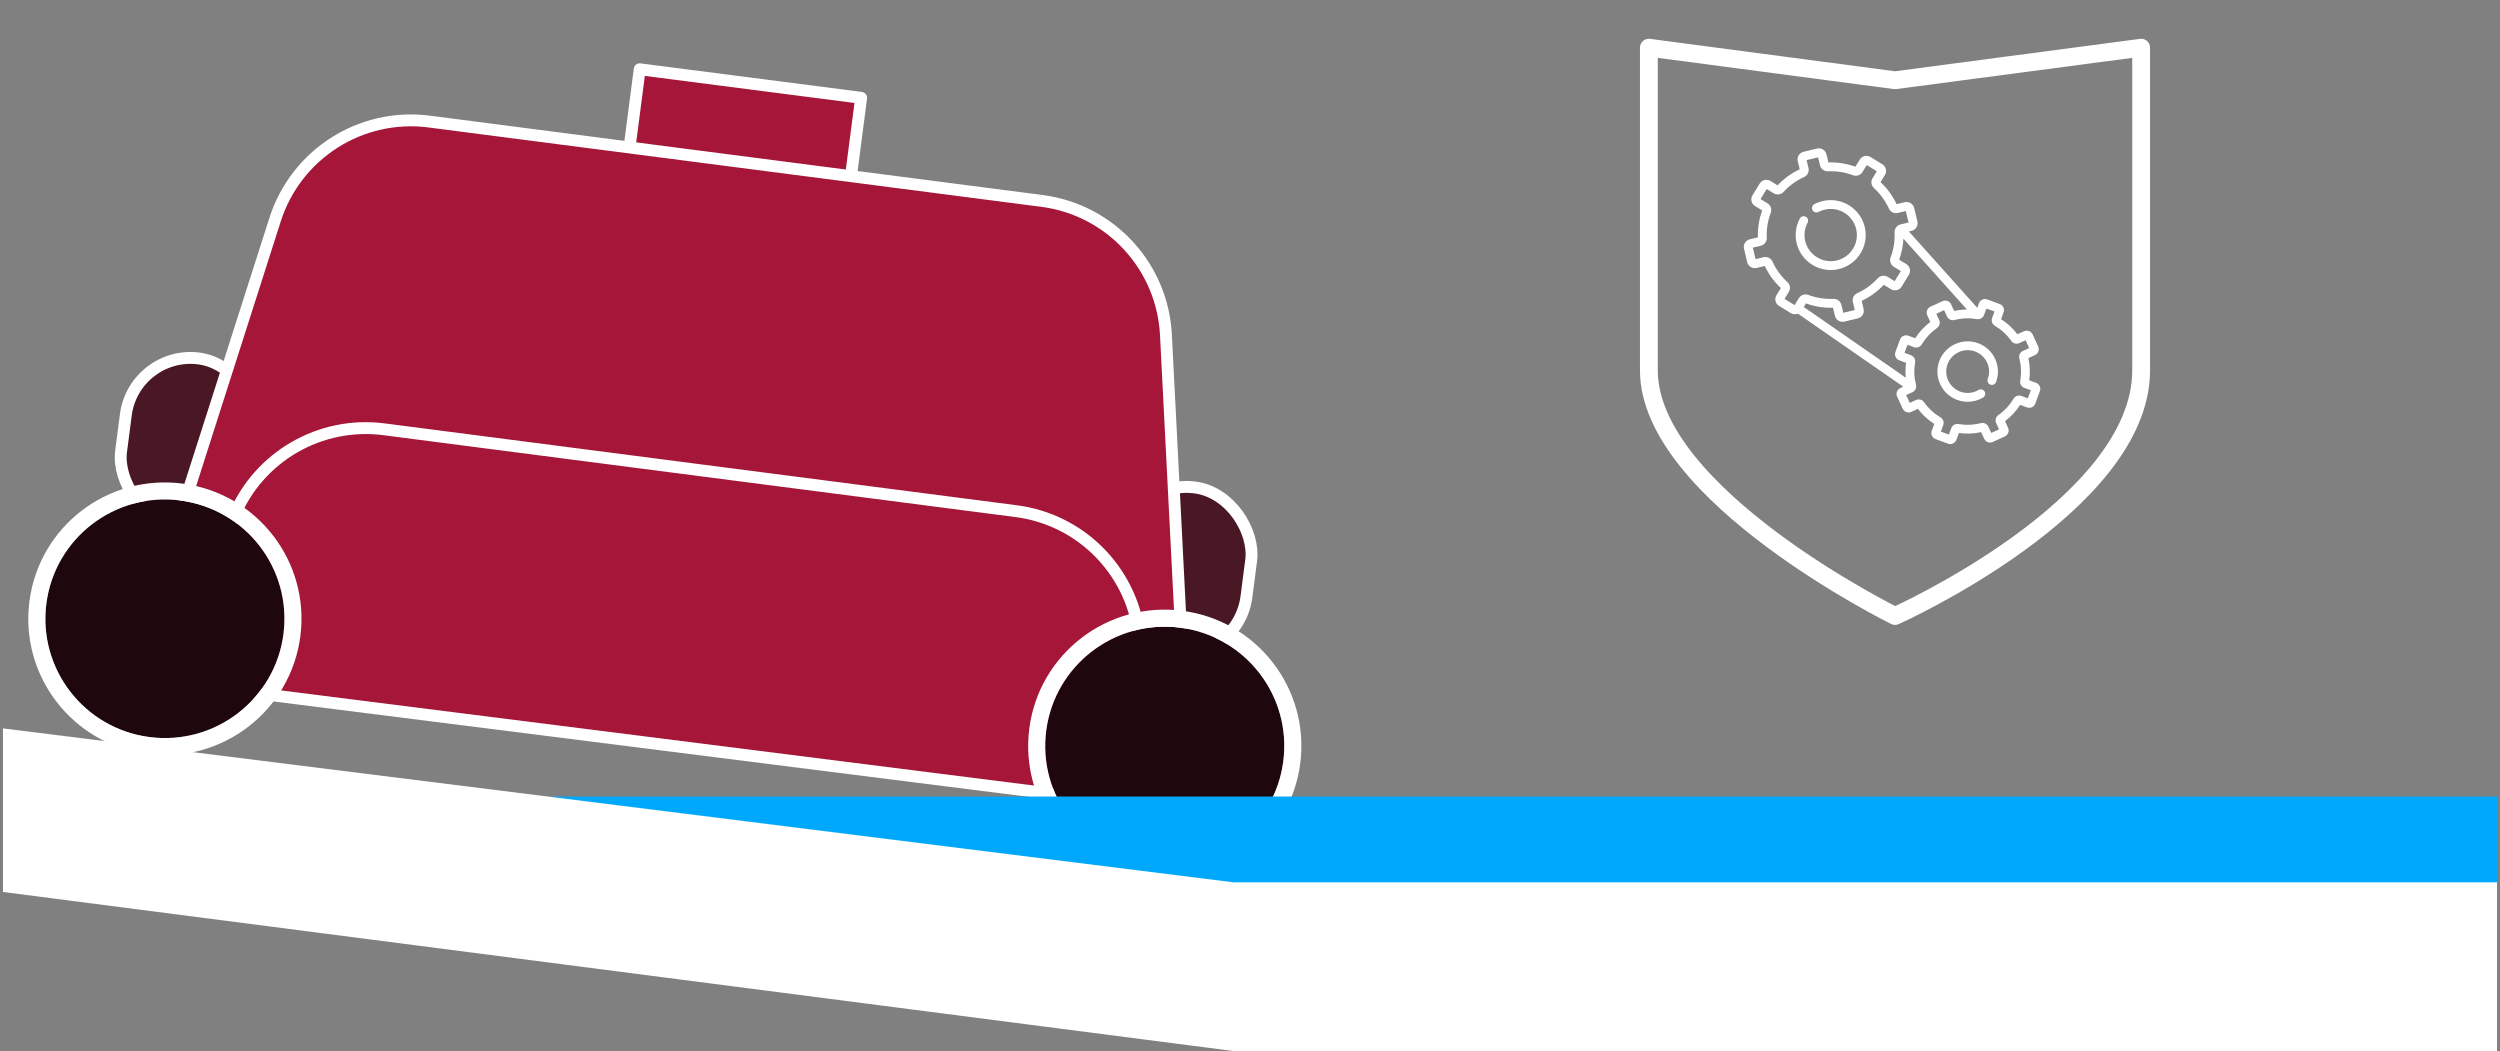
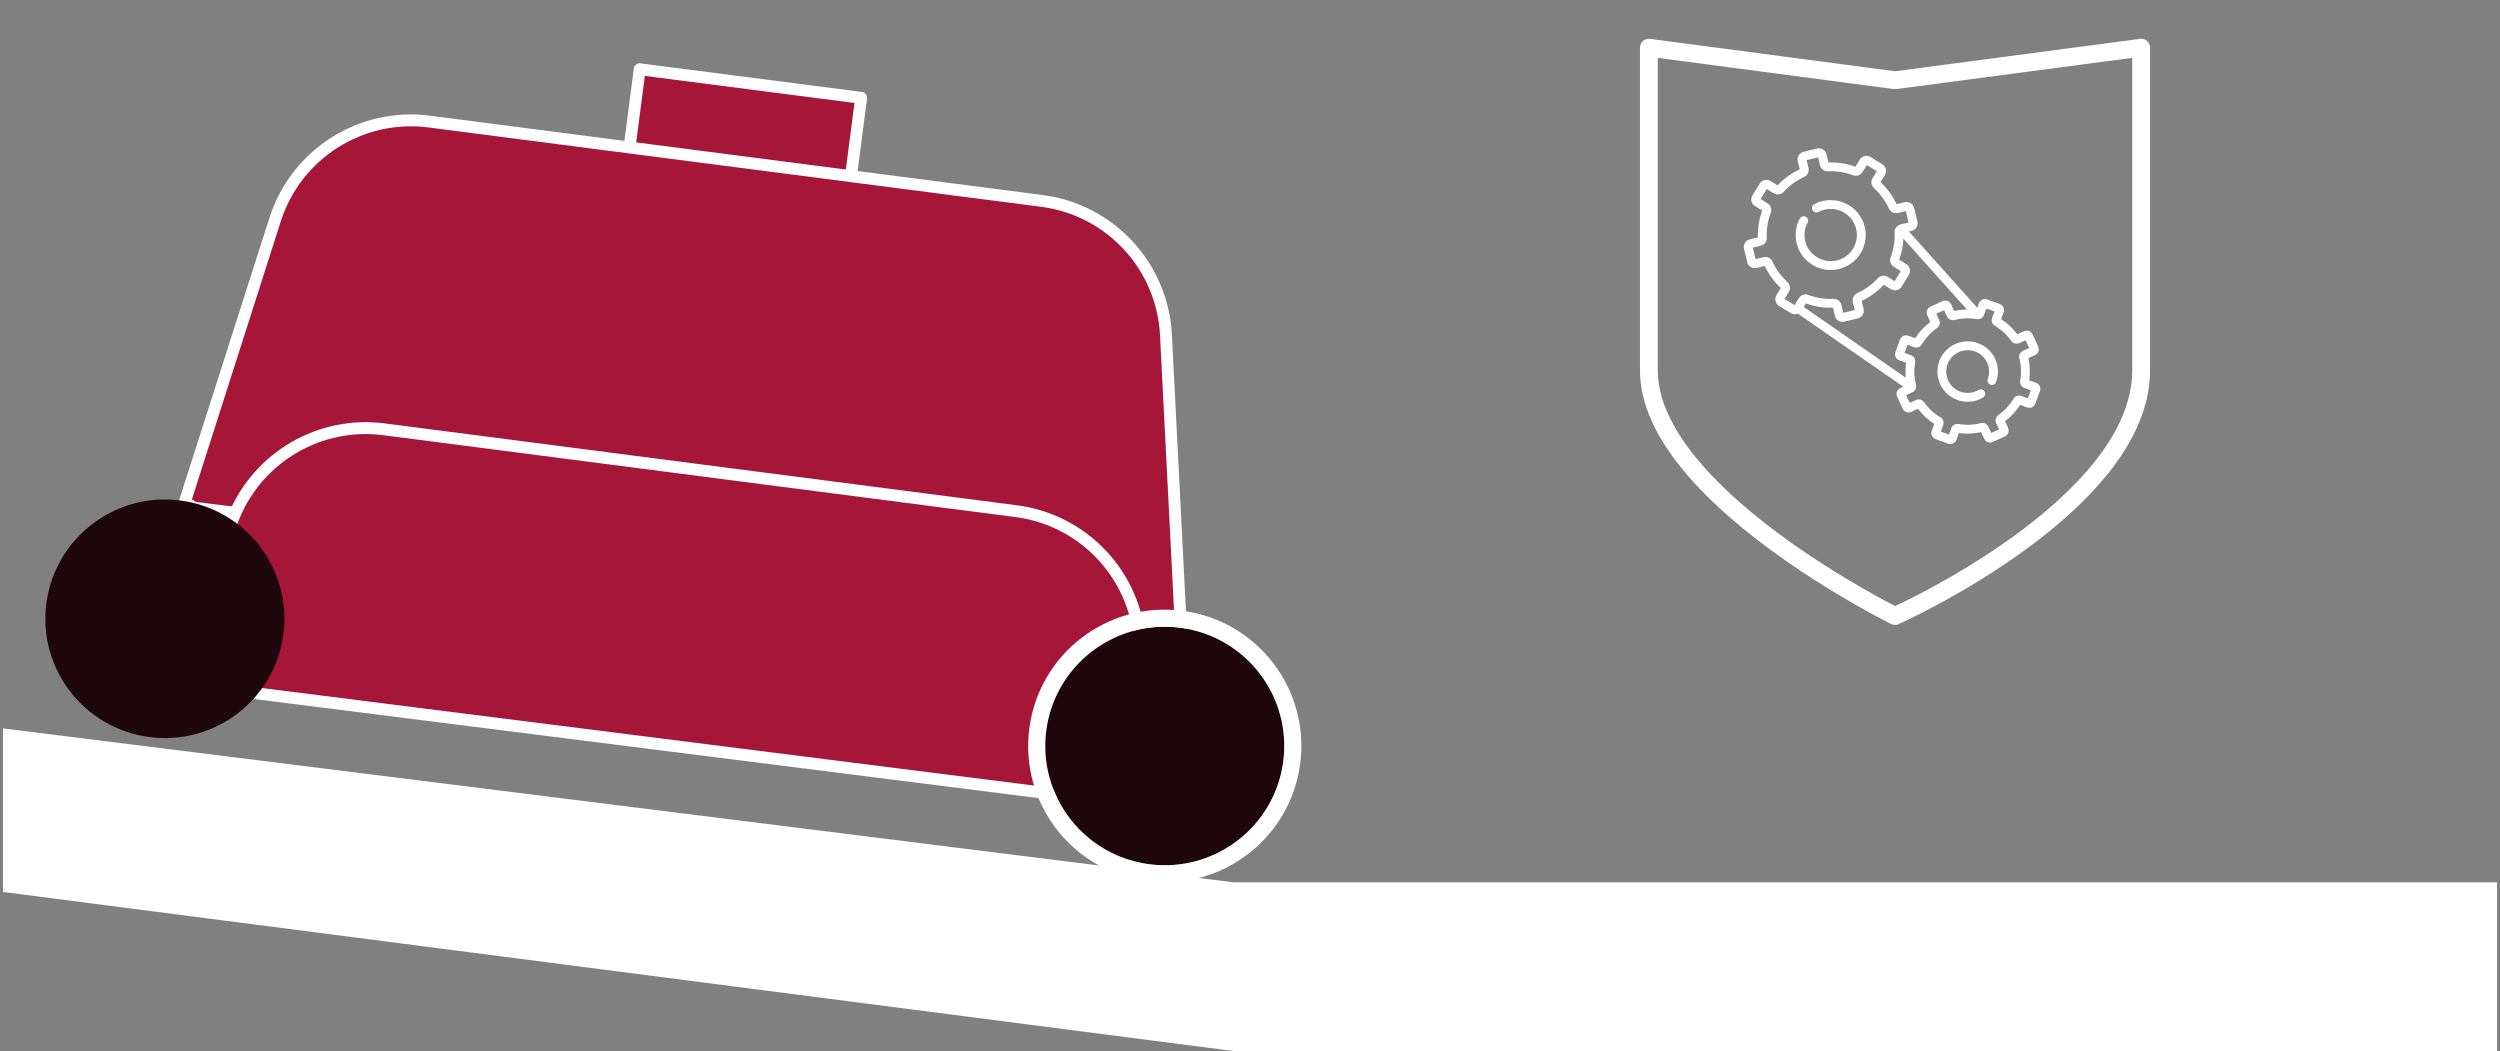
<svg xmlns="http://www.w3.org/2000/svg" width="421" height="177" viewBox="0 0 421 177" fill="none">
  <rect x="0" y="0" width="421" height="177" fill="#808080" stroke="none" />
  <rect width="37.589" height="26.576" transform="matrix(0.992 0.128 -0.129 0.992 107.728 11.663)" fill="#A51639" stroke="white" stroke-width="2" stroke-linecap="round" stroke-linejoin="round" />
-   <rect width="21.927" height="28.14" rx="10.964" transform="matrix(0.992 0.128 -0.129 0.992 190.359 80.688)" fill="#4A1825" stroke="white" stroke-width="2" stroke-linecap="round" stroke-linejoin="round" />
-   <rect width="21.927" height="28.14" rx="10.964" transform="matrix(0.992 0.128 -0.129 0.992 22.607 58.963)" fill="#4A1825" stroke="white" stroke-width="2" stroke-linecap="round" stroke-linejoin="round" />
  <path d="M46.329 36.974L31.133 84.501L32.586 85.477L198.884 106.227L196.345 56.403C195.755 44.823 186.969 35.325 175.469 33.836L72.284 20.472C60.785 18.982 49.861 25.927 46.329 36.974Z" fill="#A51639" stroke="white" stroke-width="2" stroke-linecap="round" stroke-linejoin="round" />
  <path d="M39.411 86.909L28.047 114.308L29.532 115.031L195.798 136.033L191.817 106.647C190.362 95.903 181.881 87.472 171.127 86.08L64.675 72.293C53.921 70.9 43.566 76.891 39.411 86.909Z" fill="#A51639" stroke="white" stroke-width="2" stroke-linecap="round" stroke-linejoin="round" />
-   <path d="M216.106 128.208C214.676 139.21 204.58 146.972 193.557 145.544C182.533 144.116 174.757 134.04 176.187 123.038C177.617 112.036 187.713 104.275 198.737 105.702C209.76 107.13 217.537 117.206 216.106 128.208Z" fill="#1F080D" />
+   <path d="M216.106 128.208C214.676 139.21 204.58 146.972 193.557 145.544C182.533 144.116 174.757 134.04 176.187 123.038C177.617 112.036 187.713 104.275 198.737 105.702C209.76 107.13 217.537 117.206 216.106 128.208" fill="#1F080D" />
  <path fill-rule="evenodd" clip-rule="evenodd" d="M218.958 128.576C217.323 141.15 205.785 150.02 193.187 148.389C180.589 146.757 171.701 135.241 173.336 122.668C174.971 110.094 186.509 101.224 199.107 102.855C211.705 104.487 220.593 116.003 218.958 128.576ZM193.557 145.543C204.58 146.97 214.676 139.209 216.107 128.207C217.537 117.205 209.76 107.129 198.737 105.701C187.714 104.274 177.618 112.035 176.187 123.037C174.757 134.039 182.533 144.115 193.557 145.543Z" fill="white" />
  <path d="M47.728 106.788C46.298 117.79 36.202 125.551 25.179 124.123C14.155 122.696 6.379 112.62 7.809 101.618C9.239 90.616 19.335 82.854 30.359 84.282C41.382 85.709 49.159 95.786 47.728 106.788Z" fill="#1F080D" />
-   <path fill-rule="evenodd" clip-rule="evenodd" d="M50.58 107.156C48.946 119.729 37.407 128.6 24.809 126.968C12.211 125.336 3.323 113.821 4.958 101.247C6.593 88.673 18.131 79.803 30.729 81.435C43.328 83.066 52.215 94.582 50.58 107.156ZM25.179 124.122C36.203 125.55 46.298 117.788 47.729 106.786C49.159 95.784 41.383 85.708 30.359 84.281C19.336 82.853 9.24 90.614 7.81 101.616C6.379 112.618 14.156 122.695 25.179 124.122Z" fill="white" />
-   <path d="M420.5 134.135H92.89V152.079H420.5V134.135Z" fill="#00A8FC" />
  <path d="M420.5 148.589H207.753L0.5 122.661V150.207L207.753 177H420.5V148.589Z" fill="white" />
  <path d="M305.147 44.56C306.104 45.162 307.189 45.474 308.29 45.474C308.685 45.474 309.082 45.433 309.475 45.352C311.13 45.012 312.56 43.979 313.401 42.519C314.242 41.06 314.414 39.303 313.874 37.698C312.948 34.943 310.087 33.266 307.219 33.797C306.631 33.906 306.068 34.1 305.545 34.374C305.181 34.564 305.04 35.014 305.231 35.377C305.422 35.74 305.872 35.88 306.236 35.69C306.627 35.485 307.049 35.34 307.491 35.258C309.634 34.861 311.771 36.114 312.463 38.171C312.873 39.391 312.748 40.672 312.111 41.779C311.482 42.87 310.412 43.642 309.175 43.897C306.888 44.368 304.571 42.91 304.008 40.647C303.744 39.584 303.884 38.469 304.402 37.507C304.596 37.145 304.46 36.695 304.098 36.501C303.736 36.307 303.285 36.442 303.09 36.804C302.397 38.092 302.21 39.584 302.563 41.005C302.93 42.48 303.848 43.742 305.147 44.56Z" fill="white" />
  <path d="M343.491 65.032C343.368 64.767 343.15 64.566 342.876 64.465L341.722 64.039C341.901 62.792 341.852 61.539 341.576 60.305L342.694 59.792C342.96 59.67 343.162 59.452 343.263 59.178C343.365 58.904 343.353 58.607 343.231 58.342L342.295 56.315C342.043 55.768 341.392 55.527 340.843 55.779L339.725 56.293C338.966 55.282 338.044 54.429 336.978 53.754L337.404 52.603C337.613 52.038 337.323 51.408 336.757 51.2L334.659 50.426C334.093 50.217 333.462 50.507 333.253 51.072L332.971 51.831L321.455 38.984L321.913 38.874C322.256 38.792 322.545 38.582 322.73 38.283C322.913 37.983 322.97 37.63 322.888 37.288L322.344 35.026C322.174 34.321 321.461 33.885 320.755 34.054L319.385 34.382C318.726 32.979 317.817 31.73 316.68 30.667L317.417 29.467C317.601 29.167 317.658 28.814 317.575 28.473C317.493 28.131 317.283 27.842 316.983 27.658L314.995 26.442C314.376 26.063 313.563 26.258 313.183 26.876L312.446 28.076C310.981 27.547 309.454 27.304 307.902 27.355L307.573 25.988C307.491 25.646 307.281 25.357 306.981 25.173C306.681 24.989 306.326 24.934 305.985 25.016L303.718 25.558C303.375 25.64 303.085 25.85 302.901 26.15C302.717 26.449 302.661 26.802 302.743 27.144L303.072 28.511C301.666 29.169 300.415 30.076 299.35 31.211L298.147 30.475C297.847 30.291 297.494 30.235 297.151 30.317C296.809 30.399 296.519 30.609 296.335 30.909L295.117 32.892C294.933 33.192 294.877 33.545 294.959 33.886C295.041 34.228 295.251 34.517 295.551 34.701L296.754 35.437C296.224 36.899 295.981 38.423 296.032 39.972L294.661 40.3C293.955 40.469 293.518 41.181 293.688 41.886L294.231 44.148C294.313 44.49 294.524 44.779 294.824 44.963C295.124 45.146 295.478 45.202 295.82 45.12L297.19 44.792C297.849 46.196 298.758 47.444 299.895 48.507L299.158 49.707C298.974 50.007 298.917 50.36 299 50.701C299.082 51.043 299.292 51.332 299.592 51.516L301.58 52.732C301.953 52.96 302.395 52.979 302.772 52.824L320.514 65.12L320.016 65.349C319.75 65.471 319.548 65.689 319.446 65.963C319.345 66.237 319.357 66.534 319.479 66.798L320.414 68.826C320.667 69.373 321.318 69.613 321.867 69.362L322.985 68.848C323.744 69.859 324.666 70.711 325.732 71.386L325.306 72.538C325.096 73.103 325.387 73.732 325.953 73.941L328.051 74.715C328.176 74.761 328.303 74.783 328.429 74.783C328.874 74.783 329.294 74.509 329.457 74.069L329.883 72.918C331.133 73.096 332.389 73.047 333.624 72.772L334.139 73.887C334.261 74.153 334.48 74.354 334.754 74.456C335.028 74.557 335.326 74.545 335.591 74.423L337.623 73.49C338.171 73.238 338.412 72.588 338.159 72.04L337.645 70.924C338.658 70.167 339.512 69.246 340.188 68.183L341.342 68.608C341.616 68.709 341.913 68.698 342.179 68.576C342.445 68.454 342.647 68.235 342.748 67.962L343.523 65.868C343.624 65.594 343.613 65.298 343.491 65.032ZM324.55 53.1L325.065 54.217C324.051 54.974 323.198 55.894 322.522 56.958L321.368 56.533C321.094 56.432 320.796 56.443 320.531 56.565C320.265 56.687 320.063 56.905 319.962 57.179L319.187 59.273C318.978 59.838 319.268 60.467 319.834 60.676L320.988 61.102C320.868 61.936 320.852 62.773 320.937 63.604L303.759 51.7L304.129 51.098C305.594 51.627 307.121 51.87 308.673 51.819L309.002 53.186C309.147 53.789 309.688 54.195 310.283 54.195C310.385 54.195 310.488 54.183 310.591 54.158L312.858 53.616C313.564 53.447 314.001 52.735 313.832 52.03L313.503 50.663C314.909 50.005 316.16 49.098 317.225 47.963L318.428 48.699C319.047 49.078 319.86 48.884 320.24 48.265L321.458 46.282C321.838 45.664 321.643 44.852 321.024 44.473L319.821 43.737C320.238 42.586 320.477 41.396 320.535 40.185L331.234 52.121C330.515 52.129 329.797 52.21 329.085 52.369L328.571 51.253C328.318 50.706 327.667 50.465 327.118 50.718L325.087 51.651C324.539 51.903 324.298 52.553 324.55 53.1ZM302.212 51.376L300.516 50.339L301.238 49.164C301.566 48.629 301.467 47.931 301.002 47.505C299.932 46.527 299.086 45.365 298.487 44.051C298.225 43.478 297.592 43.168 296.98 43.315L295.639 43.636L295.175 41.705L296.516 41.384C297.128 41.237 297.552 40.674 297.524 40.045C297.461 38.604 297.687 37.185 298.196 35.828C298.417 35.238 298.188 34.572 297.652 34.243L296.475 33.523L297.515 31.831L298.692 32.551C299.228 32.879 299.927 32.78 300.353 32.315C301.334 31.248 302.498 30.403 303.814 29.805C304.389 29.545 304.699 28.912 304.552 28.302L304.231 26.963L306.165 26.5L306.487 27.838C306.634 28.449 307.2 28.872 307.828 28.845C309.273 28.782 310.694 29.007 312.053 29.515C312.645 29.736 313.312 29.508 313.641 28.972L314.363 27.798L316.059 28.835L315.337 30.01C315.008 30.545 315.107 31.243 315.573 31.669C316.643 32.647 317.489 33.809 318.088 35.123C318.349 35.696 318.982 36.006 319.595 35.859L320.936 35.538L321.4 37.469L320.059 37.79C319.447 37.936 319.023 38.499 319.05 39.129C319.114 40.57 318.888 41.989 318.379 43.345C318.158 43.935 318.386 44.602 318.923 44.93L320.1 45.651L319.06 47.343L317.883 46.623C317.346 46.295 316.648 46.394 316.221 46.858C315.241 47.926 314.076 48.771 312.761 49.368C312.186 49.629 311.875 50.262 312.022 50.872L312.344 52.211L310.409 52.674L310.088 51.335C309.946 50.744 309.411 50.328 308.805 50.328C308.785 50.328 308.766 50.328 308.746 50.329C307.302 50.392 305.881 50.167 304.522 49.659C303.931 49.438 303.262 49.666 302.934 50.202L302.212 51.376ZM341.488 67.078L340.4 66.677C339.904 66.494 339.349 66.69 339.081 67.142C338.431 68.239 337.57 69.168 336.52 69.903C336.088 70.205 335.936 70.772 336.157 71.252L336.642 72.305L335.326 72.909L334.841 71.857C334.62 71.377 334.088 71.124 333.578 71.255C332.336 71.573 331.069 71.622 329.811 71.402C329.292 71.311 328.782 71.604 328.599 72.099L328.197 73.185L326.838 72.684L327.24 71.598C327.423 71.103 327.227 70.549 326.774 70.281C325.675 69.633 324.744 68.773 324.008 67.725C323.705 67.295 323.137 67.142 322.656 67.363L321.602 67.847L320.996 66.534L322.05 66.05C322.531 65.829 322.784 65.299 322.653 64.789C322.335 63.55 322.285 62.285 322.506 61.03C322.598 60.512 322.303 60.003 321.807 59.82L320.719 59.419L321.222 58.062L322.309 58.464C322.806 58.647 323.36 58.451 323.629 57.998C324.279 56.901 325.14 55.972 326.19 55.237C326.621 54.935 326.774 54.368 326.553 53.888L326.067 52.836L327.383 52.231L327.869 53.284C328.09 53.763 328.621 54.017 329.132 53.886C330.374 53.568 331.641 53.518 332.898 53.739C333.418 53.83 333.927 53.536 334.111 53.041L334.513 51.956L335.872 52.457L335.47 53.542C335.286 54.038 335.482 54.591 335.936 54.859C337.035 55.508 337.966 56.368 338.702 57.415C339.005 57.846 339.573 57.998 340.054 57.778L341.108 57.293L341.714 58.606L340.659 59.091C340.179 59.312 339.925 59.842 340.056 60.352C340.375 61.591 340.424 62.855 340.203 64.111C340.112 64.629 340.406 65.138 340.903 65.321L341.99 65.722L341.488 67.078Z" fill="white" />
  <path d="M333.121 57.798C330.486 56.826 327.548 58.176 326.574 60.807C325.6 63.438 326.952 66.369 329.588 67.341C330.164 67.554 330.762 67.658 331.358 67.658C332.255 67.658 333.147 67.42 333.944 66.952C334.298 66.743 334.416 66.288 334.207 65.935C333.998 65.581 333.542 65.463 333.188 65.672C332.249 66.224 331.125 66.324 330.104 65.948C328.238 65.26 327.281 63.184 327.97 61.322C328.66 59.459 330.739 58.504 332.605 59.192C333.509 59.526 334.229 60.191 334.632 61.064C335.035 61.938 335.073 62.916 334.739 63.818C334.596 64.203 334.793 64.63 335.179 64.772C335.565 64.915 335.993 64.718 336.135 64.333C336.607 63.059 336.554 61.677 335.984 60.443C335.415 59.209 334.398 58.27 333.121 57.798Z" fill="white" />
  <path d="M360.571 62.361V8.032L319.121 13.514L277.67 8.032V62.361C277.67 83.295 319.121 103.731 319.121 103.731C319.121 103.731 360.571 85.209 360.571 62.361Z" stroke="white" stroke-width="3" stroke-linecap="round" stroke-linejoin="round" />
</svg>